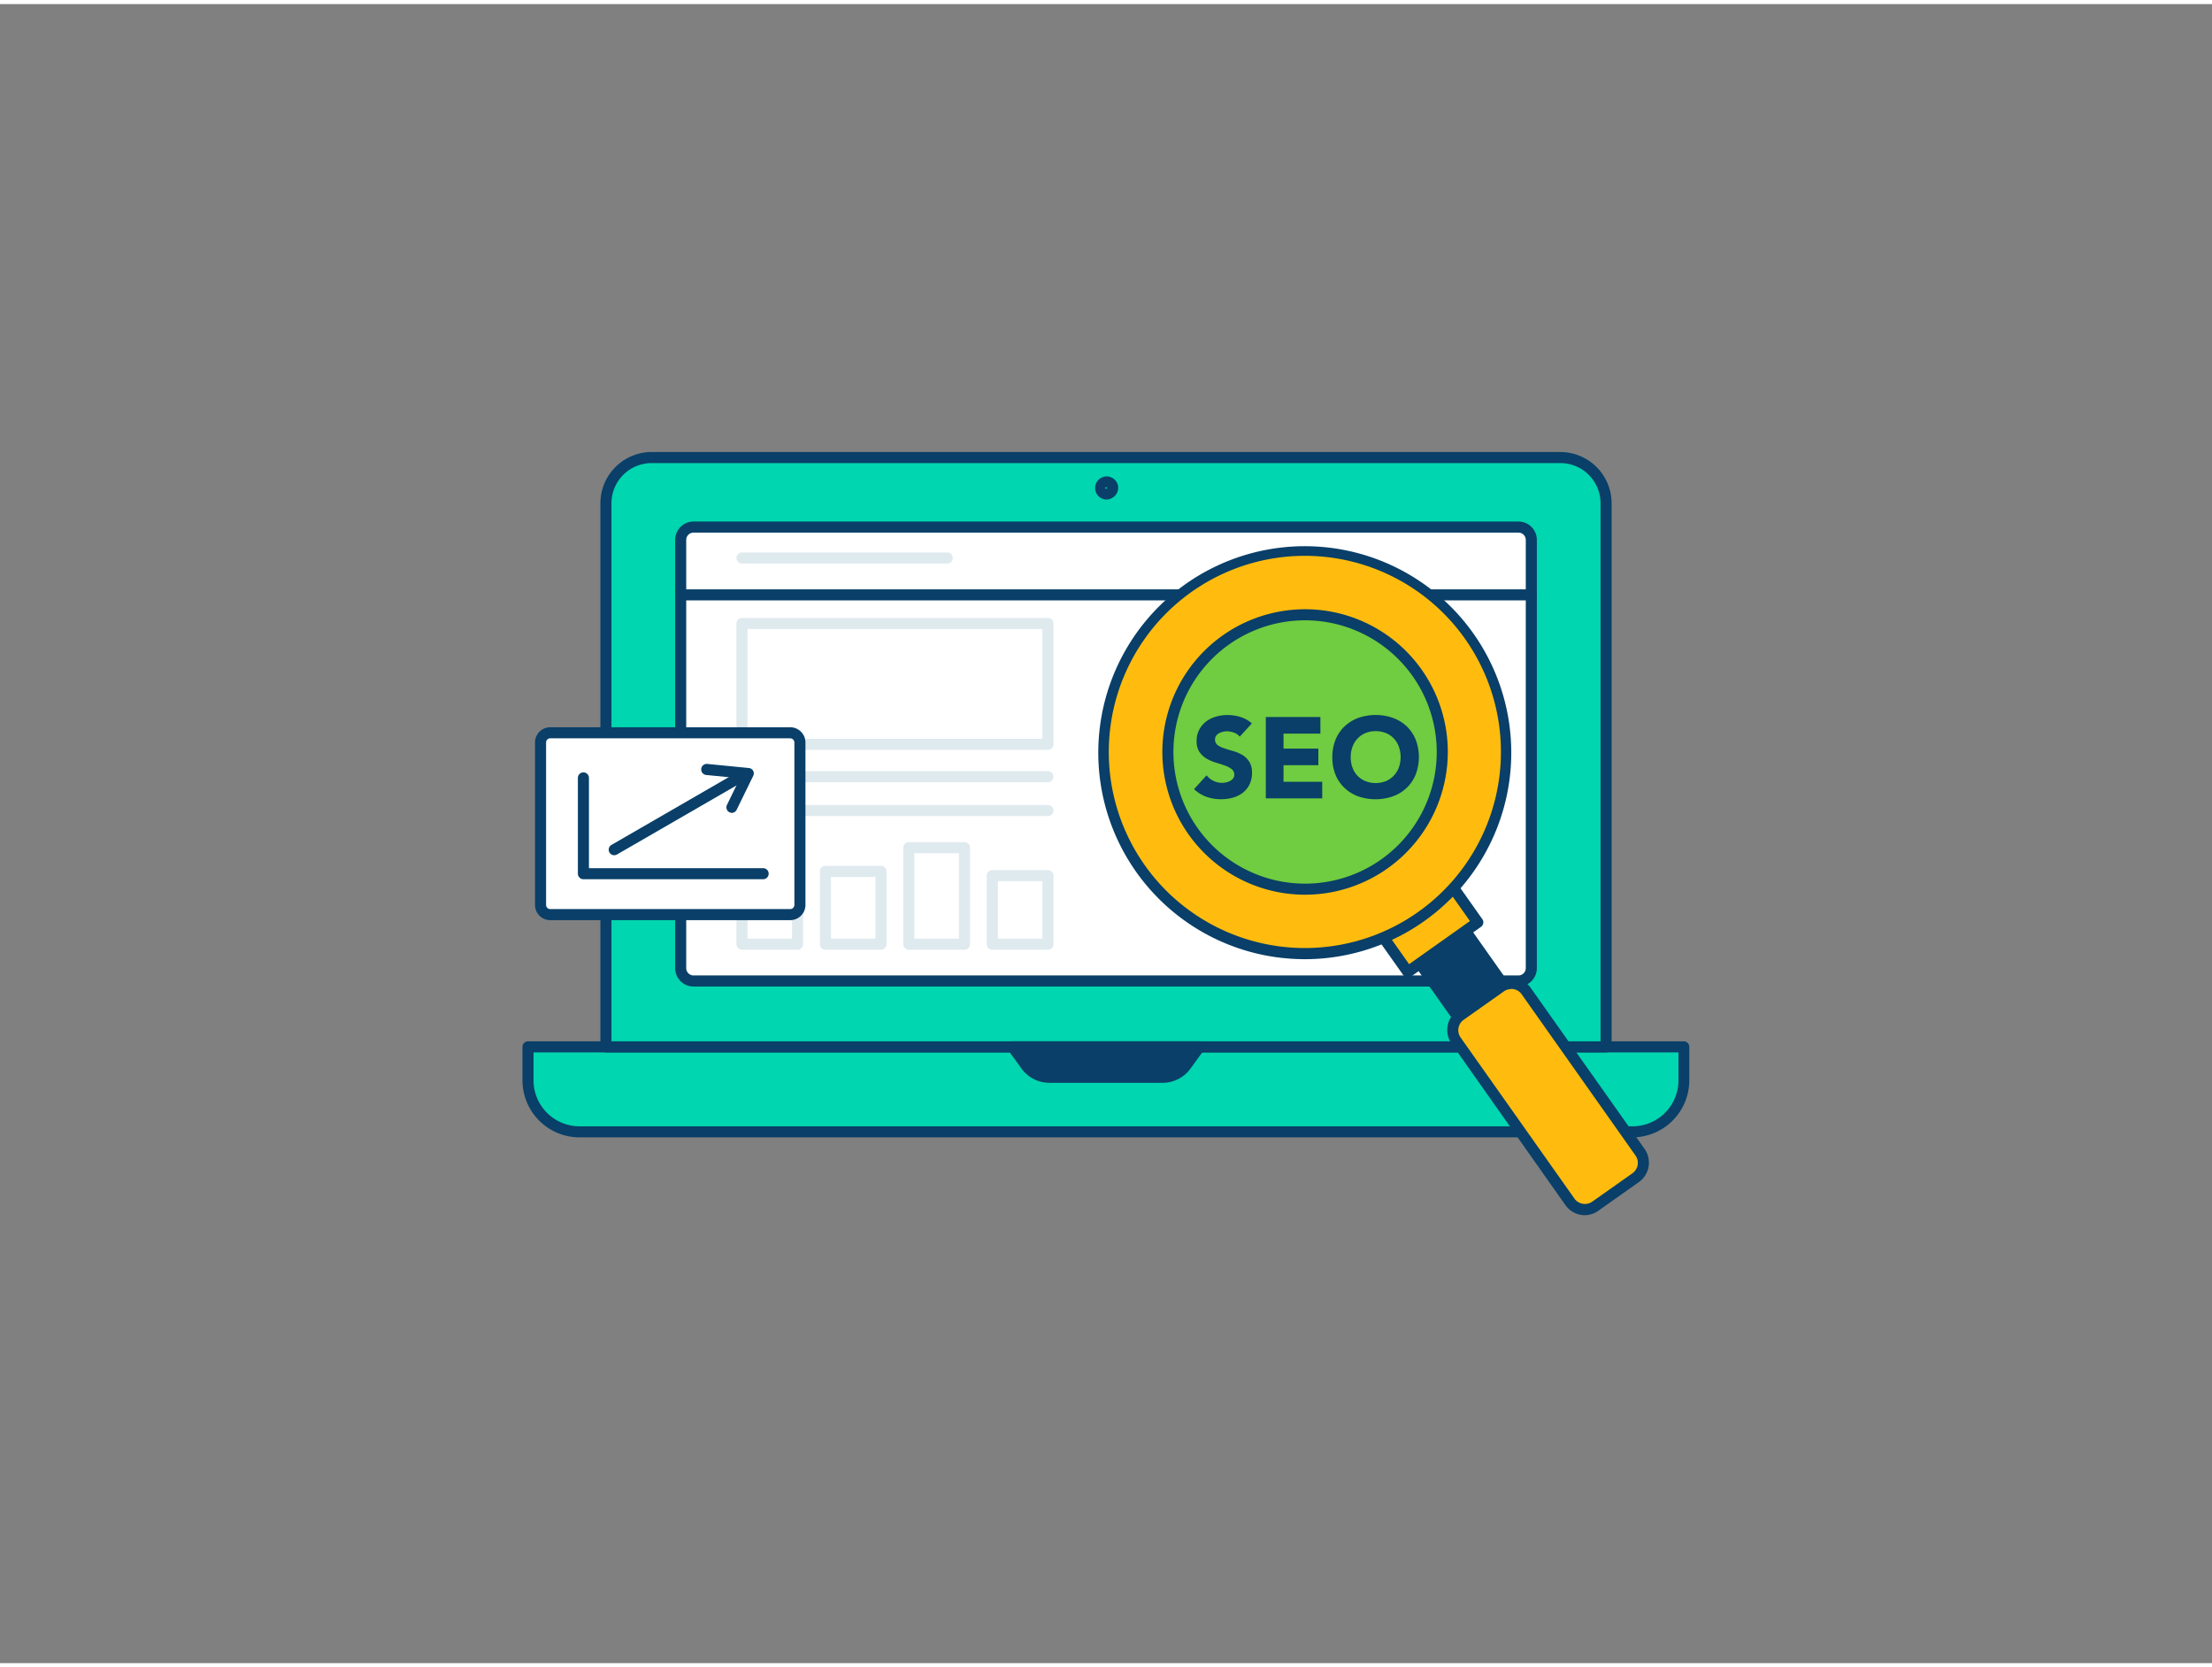
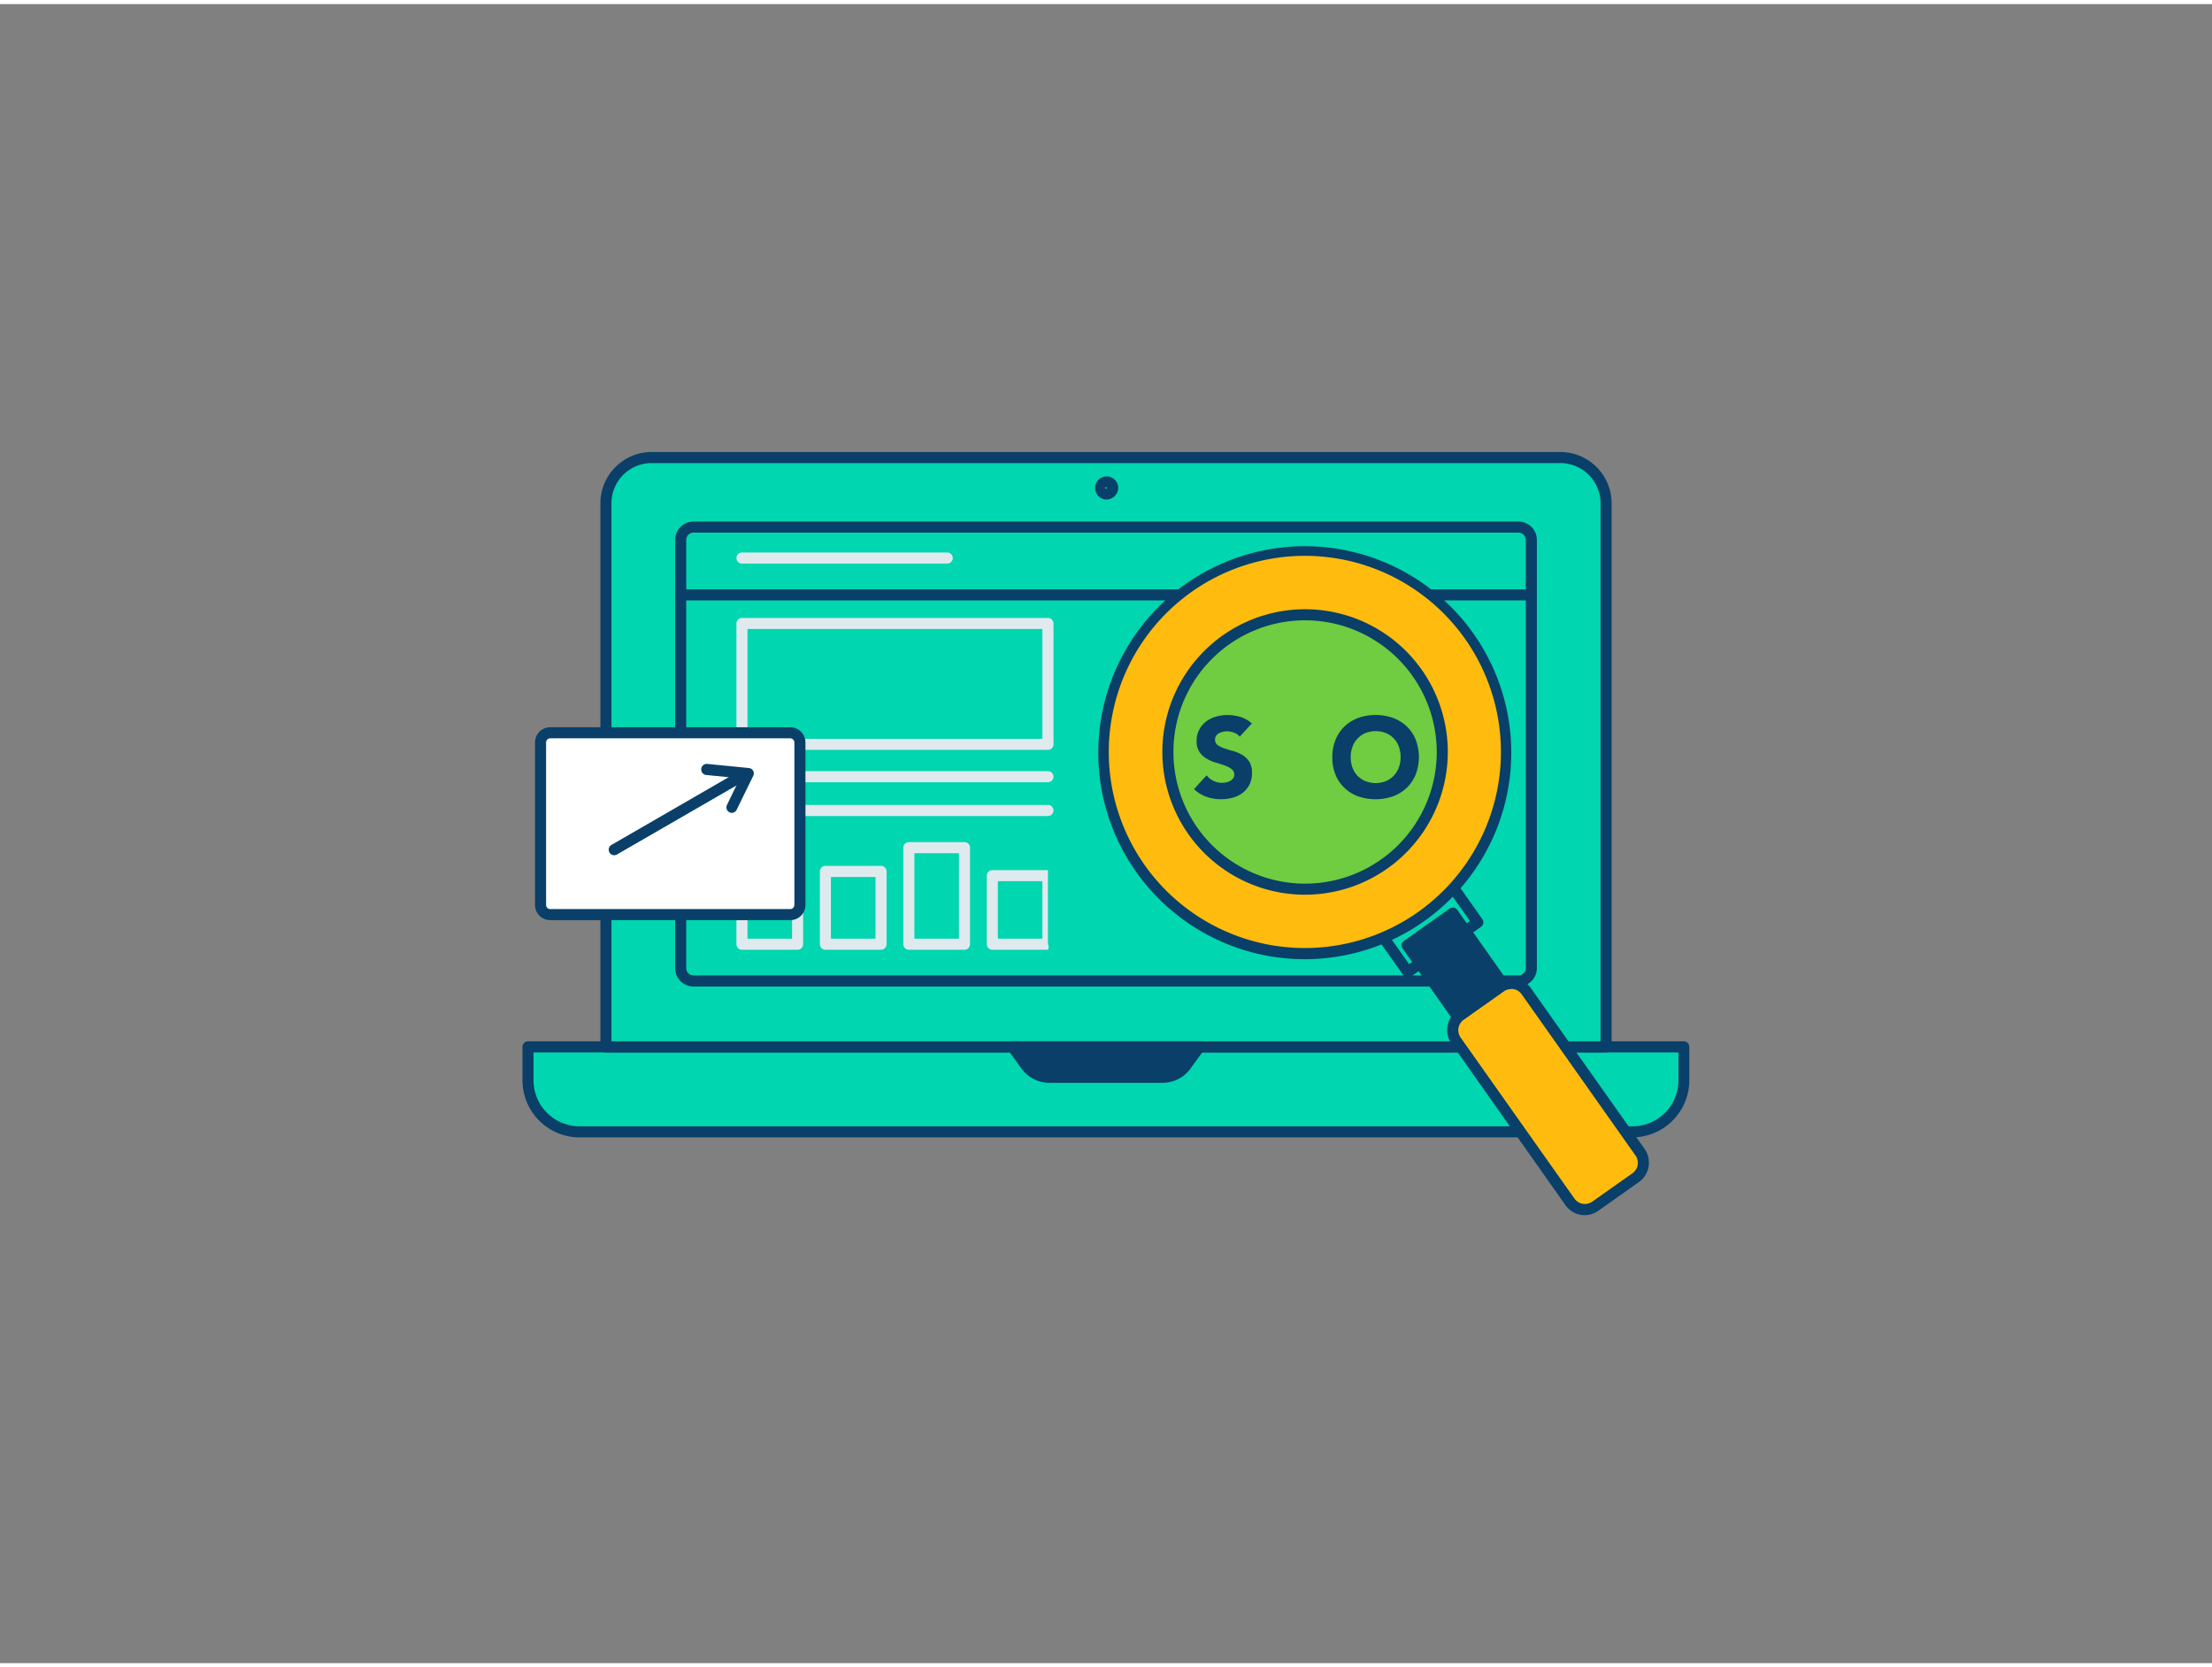
<svg xmlns="http://www.w3.org/2000/svg" id="_190_seo_outline" data-name="#190_seo_outline" viewBox="0 0 400 300" width="406" height="306" class="illustration styles_illustrationTablet__1DWOa">
  <rect x="0" y="0" width="400" height="300" fill="#808080" stroke="none" />
  <path d="M95.48,188.56h209a0,0,0,0,1,0,0v6.06a9.31,9.31,0,0,1-9.31,9.31H104.79a9.31,9.31,0,0,1-9.31-9.31v-6.06A0,0,0,0,1,95.48,188.56Z" fill="#00D6AF" />
  <path d="M295.21,204.93H104.79a10.33,10.33,0,0,1-10.31-10.31v-6.06a1,1,0,0,1,1-1h209a1,1,0,0,1,1,1v6.06A10.33,10.33,0,0,1,295.21,204.93ZM96.48,189.56v5.06a8.32,8.32,0,0,0,8.31,8.31H295.21a8.32,8.32,0,0,0,8.31-8.31v-5.06Z" fill="#093f68" />
  <path d="M117.84,82H282.16a8.26,8.26,0,0,1,8.26,8.26v98.26a0,0,0,0,1,0,0H109.57a0,0,0,0,1,0,0V90.3A8.26,8.26,0,0,1,117.84,82Z" fill="#00D6AF" />
  <path d="M290.43,189.56H109.57a1,1,0,0,1-1-1V90.3A9.28,9.28,0,0,1,117.83,81H282.17a9.28,9.28,0,0,1,9.26,9.27v98.26A1,1,0,0,1,290.43,189.56Zm-179.86-2H289.43V90.3A7.27,7.27,0,0,0,282.17,83H117.83a7.27,7.27,0,0,0-7.26,7.27Z" fill="#093f68" />
-   <rect x="123.09" y="94.57" width="153.81" height="82.08" rx="2.32" fill="#fff" />
  <path d="M274.59,177.65H125.41a3.32,3.32,0,0,1-3.32-3.32V96.89a3.32,3.32,0,0,1,3.32-3.32H274.59a3.32,3.32,0,0,1,3.32,3.32v77.44A3.32,3.32,0,0,1,274.59,177.65ZM125.41,95.57a1.33,1.33,0,0,0-1.32,1.32v77.44a1.33,1.33,0,0,0,1.32,1.32H274.59a1.33,1.33,0,0,0,1.32-1.32V96.89a1.33,1.33,0,0,0-1.32-1.32Z" fill="#093f68" />
  <ellipse cx="200" cy="87.5" rx="1.21" ry="1.09" fill="#00D6AF" />
  <path d="M200,89.59a2.09,2.09,0,1,1,2.21-2.09A2.16,2.16,0,0,1,200,89.59Zm0-2.18c-.14,0-.21.07-.21.09s.07.09.21.09a.12.12,0,1,0,0-.18Zm.21.09h0Z" fill="#093f68" />
  <path d="M210.23,194.07H189.77a5.23,5.23,0,0,1-4.24-2.17l-2.42-3.34h33.78l-2.42,3.34A5.23,5.23,0,0,1,210.23,194.07Z" fill="#093f68" />
  <path d="M210.23,195.07H189.77a6.27,6.27,0,0,1-5.05-2.58l-2.42-3.34a1,1,0,0,1,.81-1.59h33.78a1,1,0,0,1,.81,1.59l-2.42,3.34A6.27,6.27,0,0,1,210.23,195.07Zm-25.16-5.51,1.27,1.75a4.25,4.25,0,0,0,3.43,1.76h20.46a4.25,4.25,0,0,0,3.43-1.76l1.27-1.75Z" fill="#093f68" />
  <path d="M189.5,134.86H134.17a1,1,0,0,1-1-1V112a1,1,0,0,1,1-1H189.5a1,1,0,0,1,1,1v21.88A1,1,0,0,1,189.5,134.86Zm-54.33-2H188.5V113H135.17Z" fill="#dfeaef" />
  <path d="M276.91,107.83H123.56a1,1,0,0,1,0-2H276.91a1,1,0,0,1,0,2Z" fill="#093f68" />
  <path d="M189.5,140.71H134.17a1,1,0,0,1,0-2H189.5a1,1,0,0,1,0,2Z" fill="#dfeaef" />
  <path d="M189.5,146.82H134.17a1,1,0,0,1,0-2H189.5a1,1,0,0,1,0,2Z" fill="#dfeaef" />
  <path d="M144.23,171H134.17a1,1,0,0,1-1-1v-5.73a1,1,0,0,1,1-1h10.06a1,1,0,0,1,1,1V170A1,1,0,0,1,144.23,171Zm-9.06-2h8.06v-3.73h-8.06Z" fill="#dfeaef" />
  <path d="M159.32,171H149.26a1,1,0,0,1-1-1V156.84a1,1,0,0,1,1-1h10.06a1,1,0,0,1,1,1V170A1,1,0,0,1,159.32,171Zm-9.06-2h8.06V157.84h-8.06Z" fill="#dfeaef" />
  <path d="M174.41,171H164.35a1,1,0,0,1-1-1V152.54a1,1,0,0,1,1-1h10.06a1,1,0,0,1,1,1V170A1,1,0,0,1,174.41,171Zm-9.06-2h8.06V153.54h-8.06Z" fill="#dfeaef" />
-   <path d="M189.5,171H179.44a1,1,0,0,1-1-1V157.6a1,1,0,0,1,1-1H189.5a1,1,0,0,1,1,1V170A1,1,0,0,1,189.5,171Zm-9.06-2h8.06V158.6h-8.06Z" fill="#dfeaef" />
+   <path d="M189.5,171H179.44a1,1,0,0,1-1-1V157.6a1,1,0,0,1,1-1H189.5V170A1,1,0,0,1,189.5,171Zm-9.06-2h8.06V158.6h-8.06Z" fill="#dfeaef" />
  <rect x="258.86" y="165.6" width="10.11" height="18.46" transform="translate(580.33 165.37) rotate(144.76)" fill="#093f68" />
  <path d="M265.11,186.28a1,1,0,0,1-.82-.42l-10.65-15.08a1,1,0,0,1-.17-.74,1,1,0,0,1,.41-.65l8.25-5.83a1,1,0,0,1,1.4.24l10.65,15.08a1,1,0,0,1-.24,1.39l-8.26,5.83A1,1,0,0,1,265.11,186.28Zm-9.26-15.83,9.5,13.44,6.62-4.68-9.5-13.44Z" fill="#093f68" />
-   <rect x="247.82" y="153.8" width="15.51" height="18.46" transform="translate(558.38 148.74) rotate(144.76)" fill="#ffbc0e" />
  <path d="M254.57,176a1,1,0,0,1-.82-.42L243.1,160.54a1,1,0,0,1,.24-1.39l12.67-9a1,1,0,0,1,1.39.24l10.65,15.08a.93.93,0,0,1,.17.74,1,1,0,0,1-.41.65l-12.67,9A1,1,0,0,1,254.57,176Zm-9.26-15.83,9.5,13.44,11-7.8-9.5-13.44Z" fill="#093f68" />
  <rect x="272.18" y="176.38" width="15.51" height="42.29" rx="3.3" transform="translate(622.55 197.35) rotate(144.76)" fill="#ffbc0e" />
  <path d="M286.6,219a4.49,4.49,0,0,1-.73-.06,4.28,4.28,0,0,1-2.79-1.76L262.5,188a4.22,4.22,0,0,1-.73-3.21,4.29,4.29,0,0,1,1.76-2.79l7.27-5.13a4.22,4.22,0,0,1,3.21-.73,4.3,4.3,0,0,1,2.79,1.76L297.38,207a4.31,4.31,0,0,1-1,6l-7.27,5.14h0A4.28,4.28,0,0,1,286.6,219Zm1.9-1.61h0Zm-15.22-39.28a2.35,2.35,0,0,0-1.33.42l-7.27,5.14a2.3,2.3,0,0,0-.55,3.21L284.71,216a2.32,2.32,0,0,0,3.21.56l7.28-5.14a2.35,2.35,0,0,0,.94-1.49,2.28,2.28,0,0,0-.39-1.72l-20.58-29.15A2.33,2.33,0,0,0,273.28,178.08Z" fill="#093f68" />
  <path d="M206.16,156.28a36.47,36.47,0,1,0,8.75-50.82A36.47,36.47,0,0,0,206.16,156.28Z" fill="#ffbc0e" />
  <path d="M236,172.71a37.93,37.93,0,0,1-6.44-.55,37.34,37.34,0,1,1,6.44.55Zm-.16-72.94A35.47,35.47,0,0,0,207,155.7h0a35.46,35.46,0,1,0,35-55.41A35.86,35.86,0,0,0,235.87,99.77Z" fill="#093f68" />
  <circle cx="235.95" cy="135.24" r="24.81" fill="#70cc40" />
  <path d="M236,161.05a25.81,25.81,0,1,1,25.81-25.81A25.84,25.84,0,0,1,236,161.05Zm0-49.62a23.81,23.81,0,1,0,23.81,23.81A23.84,23.84,0,0,0,236,111.43Z" fill="#093f68" />
  <path d="M224.18,132.47a2.29,2.29,0,0,0-1.05-.73,3.77,3.77,0,0,0-1.26-.24,3,3,0,0,0-.72.09,2.78,2.78,0,0,0-.7.25,1.49,1.49,0,0,0-.53.46,1.28,1.28,0,0,0,.28,1.71,4.69,4.69,0,0,0,1.25.59c.5.17,1,.33,1.61.49a7,7,0,0,1,1.61.7,3.87,3.87,0,0,1,1.24,1.21,3.7,3.7,0,0,1,.49,2,4.7,4.7,0,0,1-.45,2.12,4.36,4.36,0,0,1-1.22,1.5,5.26,5.26,0,0,1-1.79.88,7.85,7.85,0,0,1-2.14.28,7.76,7.76,0,0,1-2.63-.43,6.47,6.47,0,0,1-2.25-1.39l2.27-2.5a3.48,3.48,0,0,0,1.24,1,3.52,3.52,0,0,0,2.34.27,2.57,2.57,0,0,0,.72-.28A1.54,1.54,0,0,0,223,140a1.12,1.12,0,0,0,.2-.68,1.22,1.22,0,0,0-.5-1,4.65,4.65,0,0,0-1.26-.65c-.51-.18-1.06-.36-1.65-.53a7.77,7.77,0,0,1-1.64-.72,4.08,4.08,0,0,1-1.26-1.19,3.44,3.44,0,0,1-.5-1.95,4.33,4.33,0,0,1,.46-2.05,4.54,4.54,0,0,1,1.23-1.48,5.32,5.32,0,0,1,1.78-.89,7.2,7.2,0,0,1,2.07-.3,8.26,8.26,0,0,1,2.38.35,5.49,5.49,0,0,1,2.07,1.17Z" fill="#093f68" />
-   <path d="M228.9,128.92h9.87v3H232.1v2.71h6.3v3h-6.3v3h7v3H228.9Z" fill="#093f68" />
  <path d="M240.93,136.18a8.23,8.23,0,0,1,.58-3.16,7,7,0,0,1,1.63-2.41,7.39,7.39,0,0,1,2.48-1.53,9.57,9.57,0,0,1,6.28,0,7.34,7.34,0,0,1,2.49,1.53A7.13,7.13,0,0,1,256,133a8.9,8.9,0,0,1,0,6.32,6.94,6.94,0,0,1-1.63,2.41,7,7,0,0,1-2.49,1.53,9.57,9.57,0,0,1-6.28,0,7.09,7.09,0,0,1-2.48-1.53,6.81,6.81,0,0,1-1.63-2.41A8.16,8.16,0,0,1,240.93,136.18Zm3.32,0a5.37,5.37,0,0,0,.32,1.88,4.12,4.12,0,0,0,2.34,2.45,5.09,5.09,0,0,0,3.71,0,4.31,4.31,0,0,0,1.43-1,4.38,4.38,0,0,0,.91-1.48,5.62,5.62,0,0,0,0-3.74,4.16,4.16,0,0,0-2.34-2.47,5.09,5.09,0,0,0-3.71,0,4.24,4.24,0,0,0-1.43,1,4.18,4.18,0,0,0-.91,1.49A5.34,5.34,0,0,0,244.25,136.18Z" fill="#093f68" />
  <path d="M171.29,101.17H134.17a1,1,0,0,1,0-2h37.12a1,1,0,0,1,0,2Z" fill="#dfeaef" />
  <rect x="97.75" y="131.77" width="46.91" height="32.87" rx="1.75" fill="#fff" />
  <path d="M142.9,165.65H99.49a2.75,2.75,0,0,1-2.74-2.75V133.52a2.75,2.75,0,0,1,2.74-2.75H142.9a2.75,2.75,0,0,1,2.75,2.75V162.9A2.75,2.75,0,0,1,142.9,165.65ZM99.49,132.77a.75.75,0,0,0-.74.75V162.9a.75.75,0,0,0,.74.75H142.9a.76.76,0,0,0,.75-.75V133.52a.76.76,0,0,0-.75-.75Z" fill="#093f68" />
-   <path d="M138,158.25h-32.5a1,1,0,0,1-1-1V139.93a1,1,0,0,1,2,0v16.32H138a1,1,0,0,1,0,2Z" fill="#093f68" />
  <path d="M111.08,153.91a1,1,0,0,1-.5-1.87l22.5-13a1,1,0,0,1,1.36.37,1,1,0,0,1-.36,1.36l-22.5,13A1,1,0,0,1,111.08,153.91Z" fill="#093f68" />
  <path d="M132.36,146.25a1.13,1.13,0,0,1-.44-.1,1,1,0,0,1-.46-1.34L133.8,140l-6.09-.6a1,1,0,0,1,.19-2l7.52.74a1,1,0,0,1,.78.51,1,1,0,0,1,0,.92l-3,6.14A1,1,0,0,1,132.36,146.25Z" fill="#093f68" />
</svg>